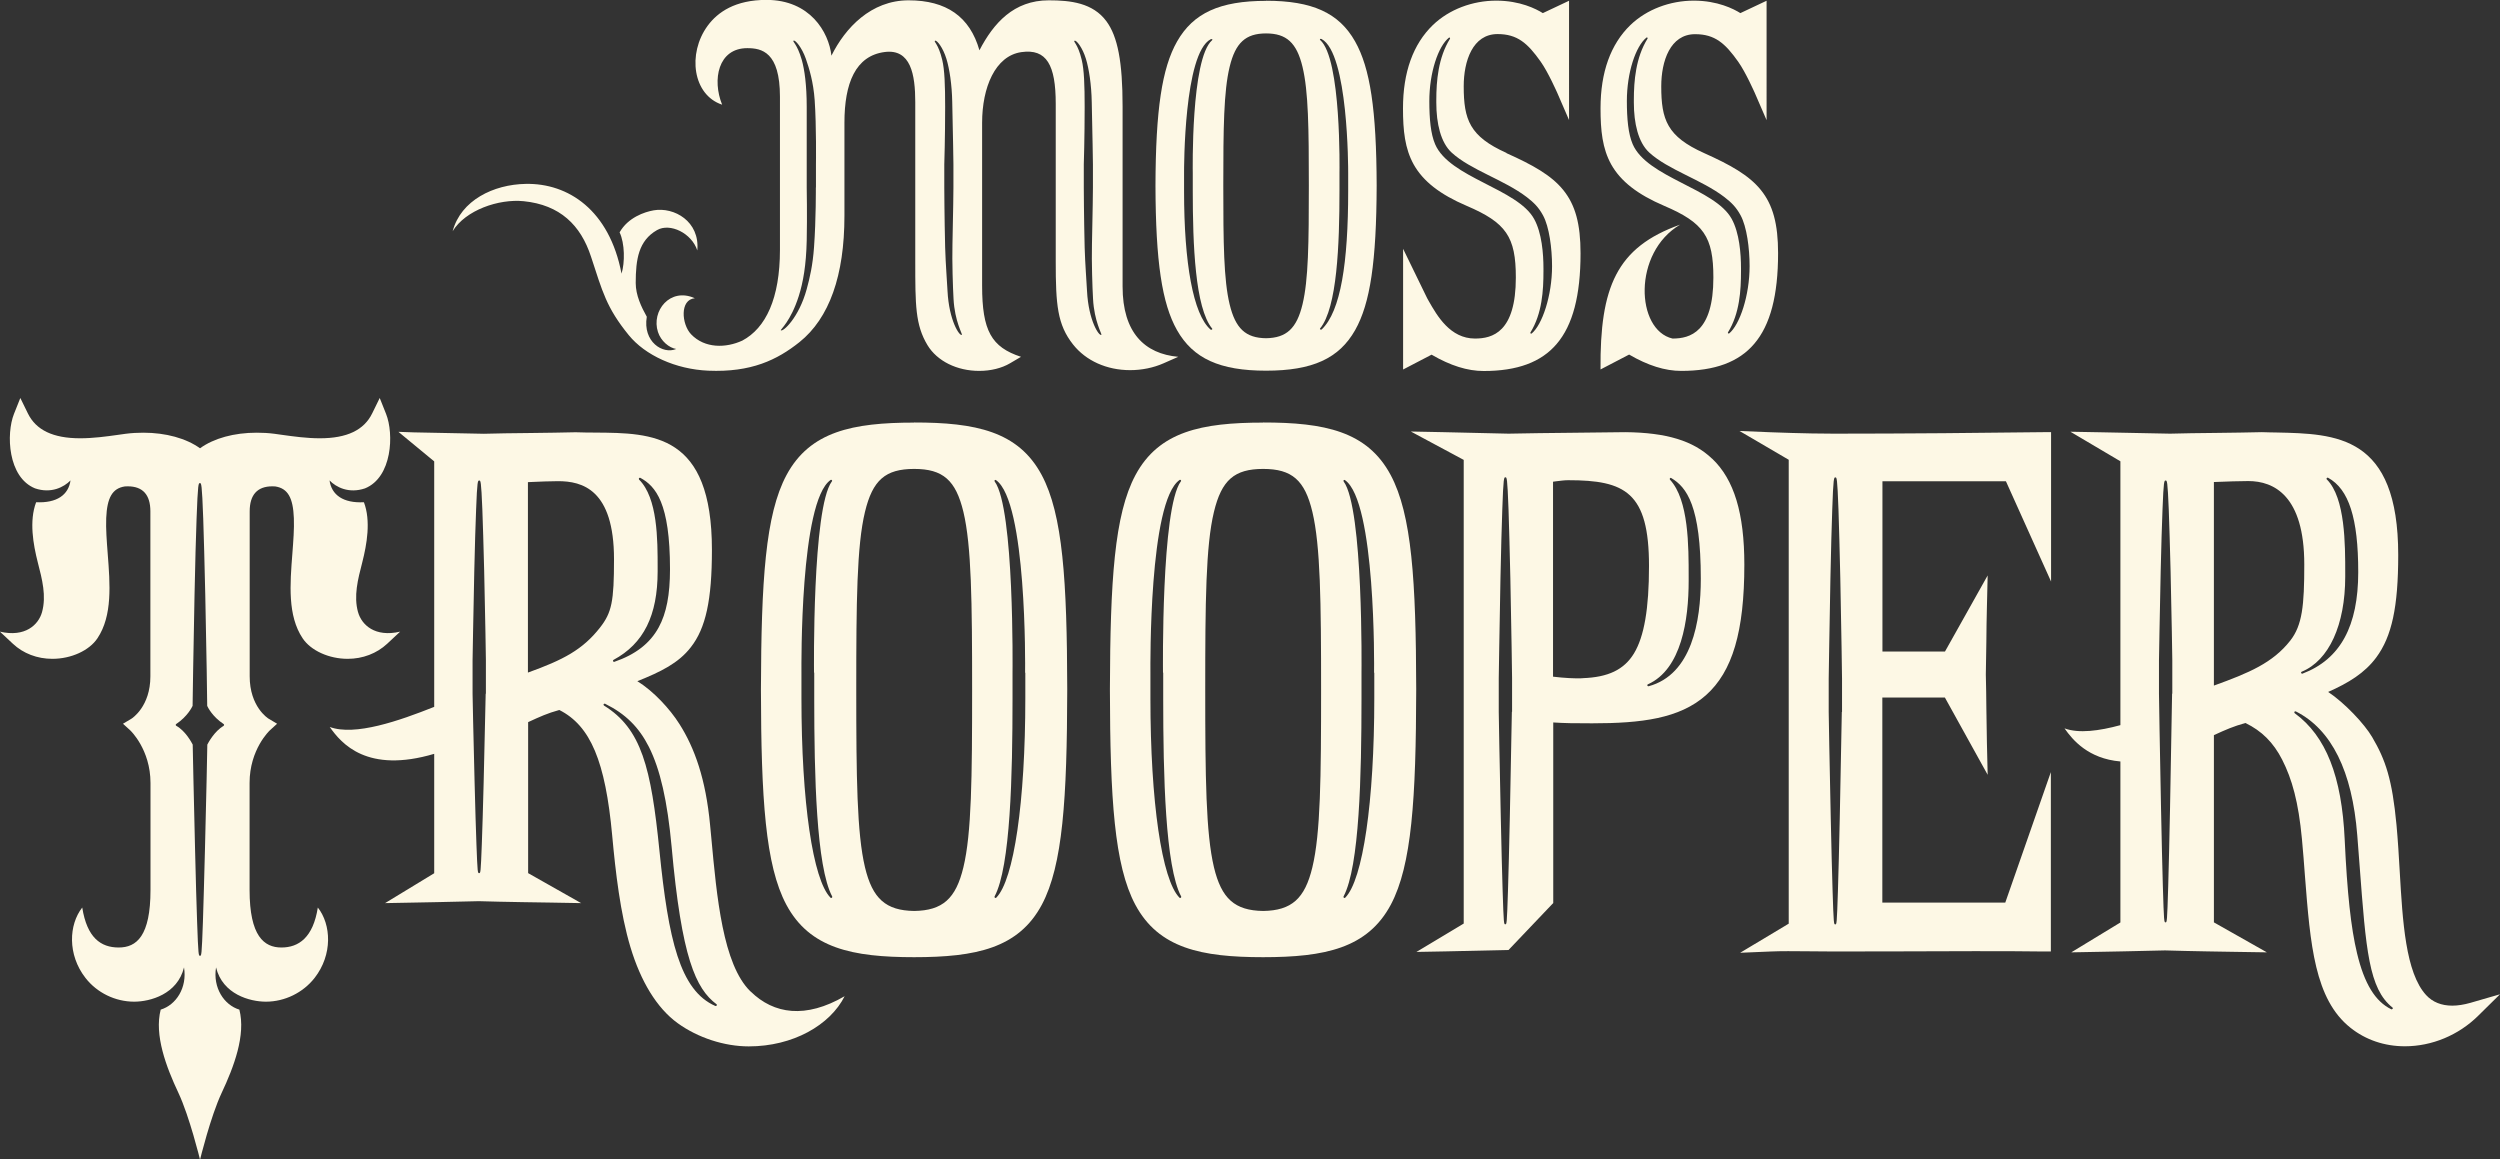
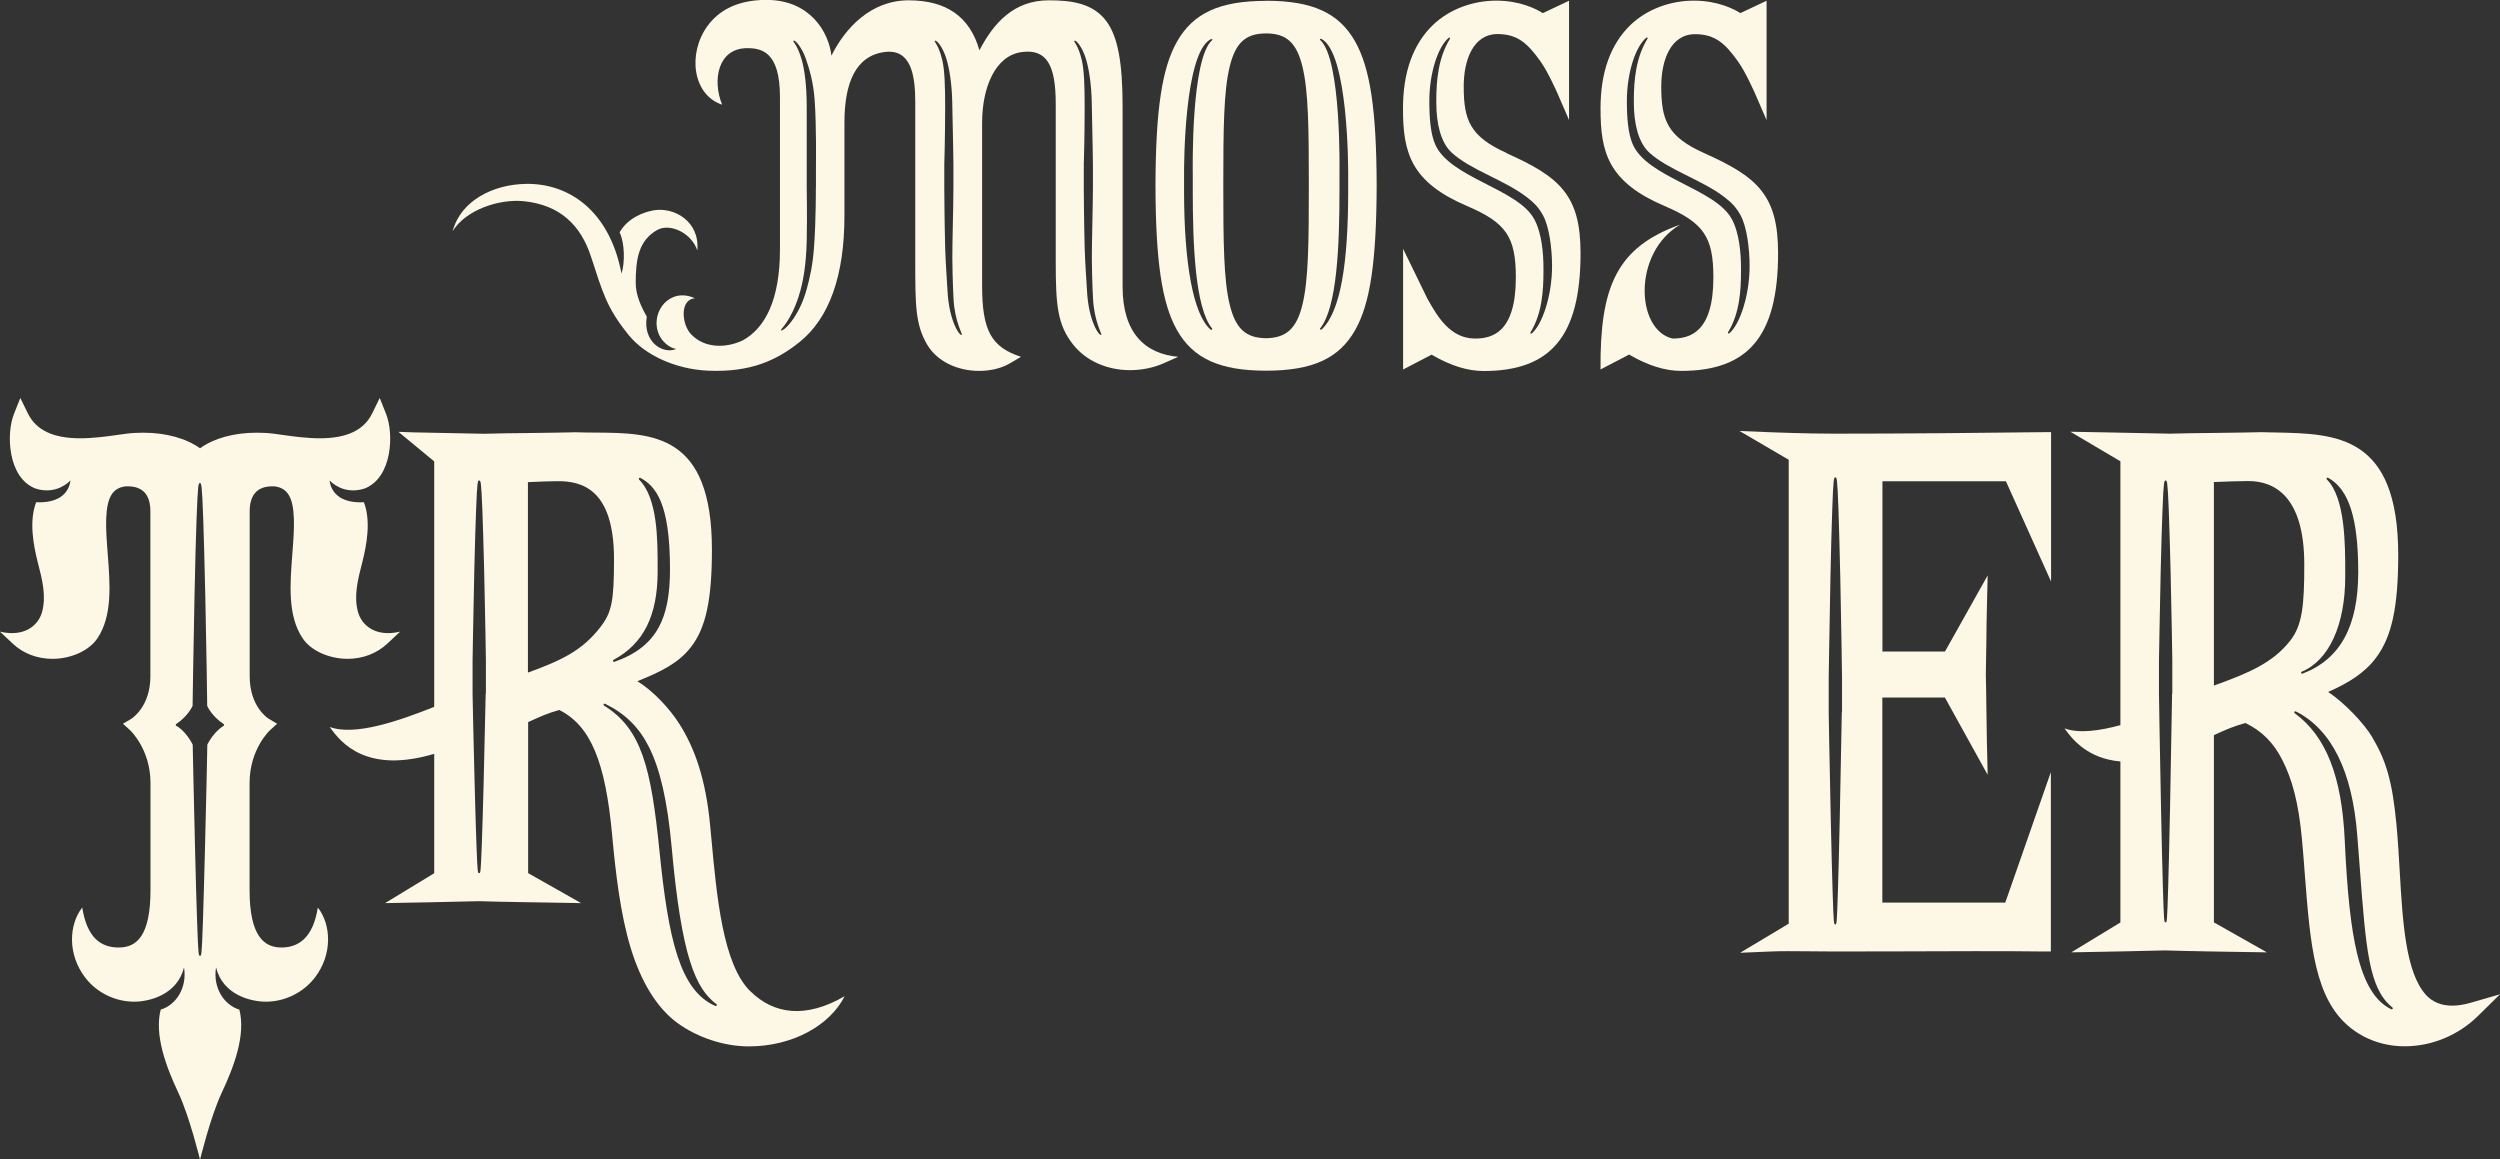
<svg xmlns="http://www.w3.org/2000/svg" id="Layer_1" data-name="Layer 1" viewBox="0 0 232.61 107.88">
  <rect x="0" y="0" width="232.61" height="107.88" fill="#333333" stroke="none" />
  <defs>
    <style>
      .cls-1 {
        fill: #fdf8e5;
        stroke-width: 0px;
      }
    </style>
  </defs>
  <g>
    <path class="cls-1" d="m33.31,56.95c-.41-1.49-.02-3.02.4-4.64.42-1.65.81-3.84.15-5.58-1.93.1-3.01-.68-3.2-2.03.61.63,1.79,1.25,3.3.74,2.54-1.03,2.7-5.07,1.96-6.93l-.59-1.48-.7,1.43c-.76,1.56-2.35,2.32-4.87,2.32-1.22,0-2.45-.17-3.45-.31-.28-.04-.54-.08-.79-.11-.54-.07-1.09-.1-1.63-.1-2.11,0-4,.52-5.28,1.45-1.28-.92-3.17-1.45-5.28-1.45-.54,0-1.09.03-1.63.1-.24.03-.5.07-.79.11-.99.14-2.23.31-3.45.31-2.52,0-4.11-.76-4.87-2.32l-.7-1.43-.59,1.48c-.74,1.86-.58,5.9,1.96,6.93,1.51.51,2.69-.12,3.3-.74-.19,1.35-1.27,2.12-3.2,2.03-.66,1.74-.27,3.93.15,5.58.42,1.62.81,3.15.4,4.64-.33,1.19-1.58,2.37-3.92,1.82l1.21,1.13c.96.9,2.26,1.4,3.67,1.4,1.75,0,3.44-.77,4.2-1.92,1.4-2.1,1.17-5.02.95-7.85-.09-1.19-.18-2.32-.14-3.32.08-1.89.56-2.77,1.73-2.95.05,0,.14-.01.27-.01,1.4,0,2.11.78,2.11,2.33v15.35c0,2.81-1.7,3.9-1.76,3.94l-.79.47.68.62s1.88,1.76,1.88,4.89v9.96c0,4.28-1.29,5.35-2.96,5.35s-2.95-.92-3.39-3.72c-1.25,1.59-1.39,4.38.3,6.55,1.08,1.39,2.78,2.21,4.53,2.21,1.49,0,4.03-.69,4.64-3.19.31,1.91-.75,3.5-2.17,3.93-.61,2.36.51,5.33,1.65,7.75,1.03,2.19,2.01,6.21,2.01,6.21,0,0,.98-4.02,2.01-6.21,1.14-2.42,2.26-5.38,1.65-7.75-1.42-.43-2.48-2.03-2.17-3.93.61,2.51,3.15,3.19,4.64,3.19,1.75,0,3.45-.83,4.53-2.21,1.69-2.17,1.55-4.96.3-6.55-.44,2.8-1.78,3.72-3.39,3.72s-2.96-1.06-2.96-5.35v-9.96c0-3.13,1.86-4.87,1.88-4.89l.68-.62-.79-.47c-.07-.04-1.76-1.12-1.76-3.94v-15.35c0-1.54.71-2.33,2.11-2.33.13,0,.23,0,.27.01,1.17.18,1.66,1.06,1.73,2.95.04,1-.05,2.13-.14,3.32-.22,2.83-.45,5.75.95,7.85.76,1.15,2.45,1.92,4.2,1.92,1.4,0,2.7-.5,3.67-1.4l1.21-1.13c-2.34.55-3.59-.63-3.92-1.82Zm-12.49,10.58c-.88.5-1.45,1.6-1.53,1.75,0,.36-.1,5.09-.22,9.77-.07,2.84-.14,5.11-.19,6.73-.11,3.15-.14,3.15-.27,3.15s-.16,0-.27-3.15c-.06-1.62-.12-3.89-.19-6.73-.12-4.68-.21-9.41-.22-9.77-.08-.15-.64-1.25-1.53-1.75-.03-.02-.05-.05-.05-.08,0-.03.02-.07.04-.08,1.06-.71,1.47-1.57,1.53-1.69,0-.35.08-5.36.18-10.31.06-3,.13-5.39.19-7.1.12-3.32.18-3.32.31-3.32s.19,0,.31,3.32c.06,1.71.12,4.1.19,7.1.11,4.95.18,9.95.18,10.31.06.13.47.99,1.53,1.69.03.02.04.05.04.08,0,.03-.02.06-.05.08Z" />
-     <path class="cls-1" d="m85.06,39.32c-5.72,0-9.7.82-11.88,4.88-1.97,3.67-2.35,9.85-2.38,19.96.02,10.15.41,16.35,2.36,20.01,2.17,4.07,6.16,4.89,11.89,4.89s9.72-.82,11.89-4.89c1.95-3.67,2.34-9.86,2.36-20.02-.02-10.11-.41-16.28-2.38-19.96-2.18-4.07-6.16-4.88-11.88-4.88Zm-9.3,23.27v2.4c0,7.12.19,15.64,1.67,18.42.02.04.01.09-.03.12-.02.01-.04.02-.06.02-.03,0-.05,0-.07-.03-1.64-1.66-2.7-8.93-2.7-18.53v-2.4c0-.65-.15-15.94,2.71-17.93.04-.03.09-.02.12.01s.04.09,0,.12c-1.84,2.5-1.66,17.64-1.66,17.79Zm13.88,18.1c-.7,2.93-1.94,4.03-4.58,4.07-2.64-.04-3.88-1.14-4.58-4.07-.75-3.16-.81-8.35-.81-16.53s.05-13.38.81-16.53c.71-2.96,1.9-4,4.58-4s3.87,1.05,4.58,4c.75,3.15.81,8.35.81,16.53s-.05,13.38-.81,16.53Zm5.76-18.1v2.4c0,9.6-1.06,16.87-2.7,18.53-.02.02-.04.03-.07.03-.02,0-.04,0-.06-.02-.04-.03-.05-.08-.03-.12,1.48-2.77,1.67-11.3,1.67-18.42v-2.4c0-.15.18-15.29-1.66-17.79-.03-.04-.02-.09,0-.12s.09-.04.12-.01c2.86,1.98,2.72,17.28,2.71,17.93Z" />
-     <path class="cls-1" d="m159.29,42.67c-1.74-1.66-4.22-2.42-8.06-2.46h0s0,0,0,0c-2.1.03-3.78.05-5.26.06-1.97.02-3.68.04-5.61.08-2.64-.07-6.04-.13-6.07-.14l-3.02-.06,4.92,2.64v43.14l-4.4,2.64,2.72-.05s5.85-.13,5.85-.13l4.16-4.37v-16.8c1.06.07,1.95.08,3.62.08,4.58,0,8.13-.44,10.58-2.61,2.48-2.2,3.58-5.94,3.58-12.15,0-4.78-.95-7.92-2.99-9.86Zm-18.62,23.56c0,.05-.09,4.98-.19,9.84-.06,2.86-.12,5.13-.17,6.76-.1,3.17-.12,3.17-.25,3.17s-.15,0-.25-3.17c-.05-1.63-.11-3.91-.17-6.76-.11-4.86-.19-9.79-.19-9.84v-3.11s.07-4.71.16-9.31c.06-2.7.11-4.85.17-6.4.1-3,.16-3,.29-3s.18,0,.29,3c.05,1.54.11,3.7.17,6.4.1,4.6.16,9.26.16,9.31v3.11Zm6.57-3.12c-.71.03-1.74-.03-2.74-.15v-18.14c.1-.01.2-.02.29-.04.42-.05.78-.1,1.12-.1,5.3,0,7.52,1.11,7.52,7.98,0,3.98-.45,6.57-1.4,8.14-.92,1.51-2.4,2.22-4.79,2.3Zm6.16.74s-.02,0-.03,0c-.04,0-.08-.02-.09-.06-.02-.05,0-.1.05-.12,3.13-1.41,3.79-6.01,3.79-9.62v-.38c0-2.85.01-7.15-1.74-9.04-.03-.04-.03-.09,0-.13.03-.04.08-.05.12-.02,1.43.85,2.75,2.57,2.75,9.38,0,3.96-.84,8.9-4.85,9.99Z" />
    <path class="cls-1" d="m170.59,40.35c-2.62,0-5.79-.13-5.82-.13l-2.92-.12,4.58,2.68v43.16l-4.52,2.71,2.86-.12c.47-.02.98-.03,1.6-.03.5,0,1.03,0,1.64.01.75,0,1.59.02,2.59.02,1.99,0,4.07,0,6.27-.01,2.24,0,4.55-.02,6.8-.02,2.48,0,4.58,0,6.4.03h.75s0-16.69,0-16.69l-4.24,12.14h-11.44v-19.08h5.82l3.98,7.19-.07-3c-.02-1.05-.04-2.12-.05-3.16-.01-1.03-.02-2.09-.05-3.16.02-1.05.04-2.11.05-3.13.01-1.03.02-2.09.05-3.14l.07-2.96-3.97,7.08h-5.82v-15.84h11.49l4.2,9.33v-13.9h-.75c-5.24.07-12.95.14-19.47.14Zm.78,25.89c0,.05-.09,4.98-.19,9.84-.06,2.86-.12,5.13-.17,6.76-.1,3.17-.12,3.17-.25,3.17s-.15,0-.25-3.17c-.05-1.63-.11-3.91-.17-6.76-.11-4.86-.19-9.79-.19-9.84v-3.11s.07-4.71.16-9.31c.06-2.7.11-4.85.17-6.4.1-3,.16-3,.29-3s.18,0,.29,3c.05,1.54.11,3.7.17,6.4.1,4.6.16,9.26.16,9.31v3.11Z" />
-     <path class="cls-1" d="m117.53,39.32c-5.72,0-9.7.82-11.88,4.88-1.97,3.67-2.35,9.85-2.38,19.96.02,10.15.41,16.35,2.36,20.01,2.17,4.07,6.16,4.89,11.89,4.89s9.72-.82,11.89-4.89c1.95-3.67,2.34-9.86,2.36-20.02-.02-10.11-.41-16.28-2.38-19.96-2.18-4.07-6.16-4.88-11.88-4.88Zm-9.3,23.27v2.4c0,7.12.19,15.64,1.67,18.42.02.04.01.09-.03.12-.02.01-.04.02-.06.02-.03,0-.05,0-.07-.03-1.64-1.66-2.7-8.93-2.7-18.53v-2.4c0-.65-.15-15.94,2.71-17.93.04-.03.09-.02.12.01s.04.09,0,.12c-1.84,2.5-1.66,17.64-1.66,17.79Zm13.88,18.1c-.7,2.93-1.94,4.03-4.58,4.07-2.64-.04-3.88-1.14-4.58-4.07-.75-3.16-.81-8.35-.81-16.53s.05-13.38.81-16.53c.71-2.96,1.9-4,4.58-4s3.88,1.05,4.58,4c.75,3.15.81,8.35.81,16.53s-.05,13.38-.81,16.53Zm5.76-18.1v2.4c0,9.6-1.06,16.87-2.7,18.53-.02.02-.04.03-.07.03-.02,0-.04,0-.06-.02-.04-.03-.05-.08-.03-.12,1.48-2.77,1.67-11.3,1.67-18.42v-2.4c0-.15.18-15.29-1.66-17.79-.03-.04-.02-.09,0-.12.03-.03.09-.04.12-.01,2.86,1.98,2.72,17.28,2.71,17.93Z" />
  </g>
  <path class="cls-1" d="m69.82,92.24c-2.56-2.5-3.13-8.78-3.64-14.32-.04-.39-.07-.77-.11-1.15-.4-4.29-1.44-7.18-2.85-9.4-.91-1.44-2.43-3.07-3.92-3.99,2.18-.87,3.83-1.68,4.97-3.15,1.4-1.78,1.97-4.41,1.97-9.07,0-10.82-5.5-10.87-10.82-10.91-.61,0-1.24-.01-1.85-.03h-.02s-.02,0-.02,0c-1.12.03-2.71.05-4.25.07-1.54.02-3.13.03-4.26.07-3.14-.07-6.51-.13-6.51-.13l-1.44-.05,3.33,2.75v22.84c-3.24,1.29-7.38,2.74-9.72,1.87,1.09,1.56,3.49,4.35,9.72,2.5v11.11l-4.57,2.78,2.68-.05s3.89-.07,6.04-.13c2.14.07,6.63.13,6.67.13l2.85.05-4.93-2.79v-14.05c1.13-.52,1.78-.82,2.9-1.13,2.91,1.47,4.29,4.79,4.92,11.67.31,3.38.75,7.25,1.7,10.4.95,3.16,2.44,5.65,4.38,7.06,1.89,1.37,4.36,2.17,6.63,2.17h0c4.11,0,7.57-1.98,8.92-4.67-3.63,2.11-6.58,1.68-8.74-.43Zm-24.63-27.69s-.09,4.2-.19,8.3c-.06,2.41-.12,4.33-.17,5.7-.1,2.69-.12,2.69-.25,2.69s-.15,0-.25-2.69c-.05-1.38-.11-3.3-.17-5.7-.11-4.1-.19-8.25-.19-8.3v-3.11s.07-4.21.16-8.32c.06-2.41.11-4.34.17-5.72.1-2.69.16-2.69.29-2.69s.18,0,.29,2.69c.05,1.38.11,3.3.17,5.72.1,4.11.16,8.27.16,8.31v3.11Zm14.27-19.93s-.04-.09,0-.13c.03-.04.08-.05.12-.03,1.43.78,2.76,2.34,2.76,8.5,0,2.38-.33,4.09-1.05,5.41-.81,1.49-2.16,2.53-4.13,3.21-.01,0-.02,0-.03,0-.04,0-.07-.02-.09-.06-.02-.05,0-.1.04-.12,2.81-1.51,4.11-4.13,4.11-8.24v-.35c0-2.58.01-6.48-1.74-8.2Zm-10.34,17.96v-17.72c1.11-.05,2.1-.09,2.8-.09,2.24,0,5.21.75,5.21,7.27,0,3.94-.21,4.95-1.3,6.35-1.63,2.08-3.44,3.01-6.71,4.19Zm17.56,30.97s-.05.05-.08.05c-.01,0-.03,0-.04,0-3.3-1.44-4.37-6.18-5.2-14.42-.78-7.77-1.67-11.37-5.16-13.53-.04-.03-.06-.08-.03-.13.03-.05.08-.06.13-.04,1.9.94,3.15,2.18,4.08,4.02,1.05,2.09,1.72,5.03,2.11,9.28.93,10.34,2.24,13.2,4.18,14.66.04.03.05.08.03.13Z" />
  <path class="cls-1" d="m229.85,93.31c-.6.17-1.17.26-1.68.26-1.01,0-1.83-.33-2.43-.98-1.92-2.08-2.19-6.88-2.46-11.51-.08-1.43-.17-2.91-.3-4.32-.4-4.25-1.02-6.06-2.26-8.17-.72-1.24-2.58-3.2-4.1-4.21,1.9-.84,3.4-1.76,4.47-3.2,1.46-1.96,2.05-4.73,2.05-9.54,0-11.16-5.77-11.28-11.35-11.4-.43,0-.88-.02-1.32-.03h-.02s-.02,0-.02,0c-1.12.03-2.71.05-4.25.07-1.54.02-3.13.03-4.27.07-3.14-.07-6.51-.13-6.51-.13l-2.76-.05,4.65,2.75v24.55c-1.98.54-3.88.79-5.2.3.77,1.1,2.22,2.82,5.2,3.08v14.98l-4.57,2.78,2.68-.05s3.89-.07,6.04-.13c2.14.07,6.22.13,6.26.13l3.22.05-4.93-2.79v-17.42c1.13-.52,1.82-.82,2.93-1.13,1.52.73,2.61,1.82,3.42,3.41.92,1.8,1.52,3.95,1.84,7.38.11,1.18.2,2.33.28,3.43.5,6.42.9,11.49,4.24,14.14,1.42,1.13,3.17,1.72,5.06,1.72h0c2.51,0,4.99-1.03,6.82-2.84l2.03-2-2.76.8Zm-27.75-28.77c0,.05-.09,5.36-.19,10.6-.06,3.08-.12,5.53-.17,7.28-.1,3.4-.12,3.4-.25,3.4s-.15,0-.25-3.4c-.05-1.76-.11-4.21-.17-7.28-.11-5.24-.19-10.54-.19-10.59v-3.11s.07-4.21.16-8.32c.06-2.41.11-4.34.17-5.72.1-2.69.16-2.69.29-2.69s.18,0,.29,2.69c.05,1.38.11,3.3.17,5.72.1,4.11.16,8.27.16,8.31v3.11Zm14.39-19.93s-.04-.09,0-.13c.03-.04.08-.05.12-.03,1.94,1.06,2.81,3.77,2.81,8.78s-1.65,8.11-5.19,9.45c-.01,0-.02,0-.03,0-.04,0-.07-.02-.09-.06-.02-.05,0-.1.05-.12,2.54-1.05,4.05-4.36,4.05-8.85v-.35c0-2.61.01-6.97-1.71-8.69Zm-10.5,19.17v-18.93c1.11-.05,2.5-.09,3.2-.09,2.38,0,5.21,1.35,5.21,7.76,0,3.82-.18,5.64-1.3,7.08-1.63,2.08-3.84,3.01-7.11,4.19Zm16.63,30.08s-.05.05-.08.05c-.01,0-.03,0-.04,0-1.49-.72-2.51-2.37-3.19-5.21-.57-2.36-.92-5.63-1.15-10.58-.27-5.89-1.74-9.63-4.65-11.76-.04-.03-.05-.09-.03-.13.03-.04.08-.06.13-.04,3.33,1.68,5.25,5.56,5.72,11.53.08,1.01.15,1.96.22,2.85.59,7.84.86,11.42,3.05,13.17.04.03.05.09.02.13Z" />
  <g>
    <path class="cls-1" d="m117.8.08c-4.3,0-6.77,1.13-8.28,3.78-1.41,2.48-1.99,6.37-2.01,13.41.02,7.07.6,10.96,2,13.44,1.5,2.65,3.98,3.78,8.29,3.78s6.79-1.13,8.29-3.78c1.4-2.48,1.98-6.37,2-13.45-.02-7.04-.6-10.92-2.01-13.41-1.5-2.65-3.98-3.78-8.28-3.78Zm-6.82,16.02v1.67c0,4.95.21,10.88,1.81,12.81.02.03.01.07-.03.09-.02,0-.04.01-.06.01-.03,0-.06,0-.07-.02-1.62-1.41-2.46-6.21-2.46-12.88v-1.67c0-.45-.02-11.16,2.48-12.46.04-.02.1-.02.13,0,.04.02.04.06,0,.09-1.99,1.74-1.8,12.26-1.8,12.37Zm10.21,12.22c-.54,2.24-1.49,3.12-3.39,3.15-1.9-.02-2.85-.91-3.39-3.15-.55-2.29-.59-5.7-.59-11.05s.04-8.77.59-11.05c.54-2.24,1.49-3.11,3.39-3.11s2.85.87,3.39,3.11c.55,2.28.59,5.7.59,11.05s-.04,8.77-.59,11.05Zm4.25-12.22v1.67c0,6.67-.69,11.18-2.46,12.88-.02.02-.05.02-.07.02-.02,0-.04,0-.06-.01-.04-.02-.05-.06-.03-.09,1.6-1.93,1.81-7.86,1.81-12.81v-1.67c0-.11.19-10.63-1.8-12.37-.03-.03-.03-.06,0-.09.04-.02.09-.03.13,0,2.49,1.31,2.48,12.01,2.48,12.46Z" />
    <path class="cls-1" d="m140.17,14.23c-3.43-1.54-3.98-3.09-3.98-6.21,0-2.34.83-4.85,3.15-4.85,1.85,0,2.8.86,4,2.55.72,1.01,1.54,2.9,1.55,2.91l1.1,2.54V.07l-2.44,1.15c-.62-.39-2.12-1.16-4.33-1.16s-4.38.81-5.9,2.27c-1.84,1.78-2.78,4.39-2.78,7.75,0,2.06.17,3.74,1,5.23.88,1.56,2.44,2.78,4.92,3.84,3.68,1.57,4.58,2.88,4.58,6.67,0,5.09-2.17,5.68-3.8,5.68-2.31,0-3.52-2.11-4.31-3.5-.05-.09-.1-.17-.14-.25l-2.24-4.6v11.23l2.65-1.38c1.75,1.02,3.34,1.52,4.85,1.52,3.12,0,5.35-.82,6.79-2.52,1.5-1.75,2.22-4.51,2.22-8.43,0-2.73-.48-4.49-1.6-5.88-1.12-1.39-2.86-2.35-5.29-3.44Zm2.32,16.81s-.07,0-.09-.02c-.02-.03-.01-.06,0-.09,1.09-1.76,1.21-3.91,1.21-5.7v-.24c0-1.39-.15-3.32-.87-4.62-1.55-2.82-7.87-3.83-9.21-6.95-.41-.95-.54-2.36-.54-4.01,0-2.64.82-5.1,1.83-5.91.03-.02.07,0,.09.02.02.03.01.06,0,.09-1.09,1.76-1.27,3.91-1.27,5.7v.24c0,1.94.41,3.71,1.43,4.65,1.77,1.62,4.87,2.52,7,4.15.66.51,1.09.94,1.5,1.69.58,1.06.84,3.08.84,4.73,0,2.72-.91,5.47-1.92,6.28Z" />
  </g>
  <path class="cls-1" d="m148.93,34.37l2.65-1.38c1.75,1.02,3.34,1.52,4.85,1.52,3.12,0,5.35-.82,6.79-2.52,1.5-1.75,2.22-4.51,2.22-8.43,0-2.73-.48-4.49-1.6-5.88-1.12-1.39-2.86-2.35-5.29-3.44-3.43-1.54-3.98-3.09-3.98-6.21,0-2.34.83-4.85,3.15-4.85,1.85,0,2.8.86,4,2.55.72,1.01,1.54,2.9,1.55,2.91l1.1,2.54V.07l-2.44,1.15c-.62-.39-2.12-1.16-4.33-1.16s-4.38.81-5.9,2.27c-1.84,1.78-2.78,4.39-2.78,7.75,0,2.06.17,3.74,1,5.23.88,1.56,2.44,2.78,4.92,3.84,3.68,1.57,4.58,2.88,4.58,6.67,0,5.09-2.17,5.68-3.8,5.68-3.42-.79-3.73-7.99.71-10.6-5.93,2.11-7.47,5.81-7.41,13.48Zm11.94-3.34s-.07,0-.09-.02c-.02-.03-.01-.06,0-.09,1.09-1.76,1.21-3.91,1.21-5.7v-.24c0-1.39-.15-3.32-.87-4.62-1.55-2.82-7.87-3.83-9.21-6.95-.41-.95-.54-2.36-.54-4.01,0-2.64.82-5.1,1.83-5.91.03-.02.07,0,.09.02.02.03.01.06,0,.09-1.09,1.76-1.27,3.91-1.27,5.7v.24c0,1.94.41,3.71,1.43,4.65,1.77,1.62,4.87,2.52,7,4.15.66.51,1.09.94,1.5,1.69.58,1.06.84,3.08.84,4.73,0,2.72-.91,5.47-1.92,6.28Z" />
  <path class="cls-1" d="m42.11,21.52c1.21-1.98,4.3-3.03,6.61-2.8,3.38.34,5.31,2.22,6.27,5.16,1.07,3.25,1.42,4.73,3.51,7.3,1.53,1.88,4.37,3.18,7.4,3.31,3.99.17,6.41-1,8.49-2.66,2.78-2.23,4.18-6.2,4.18-11.75v-8.67c0-3.65,1.02-6.22,3.75-6.57,2.42-.31,2.84,2.09,2.84,4.67v14.81c0,4.06,0,5.91,1.14,7.8.9,1.48,2.74,2.39,4.81,2.39,1.07,0,2.09-.25,2.87-.71l1.02-.6c-2.76-.9-3.62-2.43-3.62-6.62v-15.16c0-3.27,1.21-6.22,3.65-6.57,2.36-.34,3.2,1.21,3.2,4.8v14.67c0,4.05.15,5.88,1.61,7.73,1.2,1.52,3.14,2.39,5.31,2.39h0c1.09,0,2.17-.22,3.12-.64l1.36-.6c-3.12-.28-5.18-2.24-5.18-6.54V9.9c0-4.13-.45-6.5-1.51-7.93-1.26-1.7-3.32-1.94-5.36-1.94-3.26,0-5.14,2.13-6.45,4.65-.89-3.14-3.09-4.65-6.59-4.65s-5.9,2.57-7.18,5.15c-.25-2.21-2-5.19-6.05-5.19-2.89,0-4.53,1.13-5.47,2.41-1.9,2.6-1.38,6.44,1.35,7.34-.94-2.32-.38-5.26,2.34-5.26,1.34,0,3.04.35,3.04,4.52v14.24c0,4.53-1.32,7.29-3.5,8.45-1.52.7-3.49.75-4.77-.59-.89-.94-1.06-3.23.35-3.35-2.3-1.05-4.07,1.19-3.43,3.14.27.84,1.04,1.48,1.7,1.58-1.24.53-3.13-.66-2.74-3-.51-.91-1.03-2.01-1.03-3.14,0-2.22.27-3.94,1.98-4.92,1.22-.7,3.23.29,3.75,1.89.25-2.71-2.16-4.06-4.06-3.73-.86.15-2.39.67-3.17,2.05.49,1.02.5,2.83.18,3.84-1.13-5.92-4.97-8.43-8.91-8.35-3.01.05-6.03,1.53-6.8,4.39Zm33.8-4.07s.02,2.93-.17,5.56c-.12,1.67-.39,2.83-.68,3.89-.73,2.68-2.23,4.02-2.41,3.83-.06-.06.92-.82,1.67-3.18.41-1.29.69-2.89.74-5.16.05-2.33,0-4.89,0-4.94h0v-2.16s0-2.49,0-5.35c0-2.03-.2-3.44-.46-4.37-.44-1.53-.91-1.71-.76-1.79.16-.08.77.64,1.14,1.69.32.92.7,2.17.82,3.84.17,2.46.12,5.94.12,5.97v2.16h-.43s.43,0,.43,0Zm13.58,13.7c-.2.16-1.19-1.31-1.33-4.08-.05-1.03-.17-2.38-.22-4.05-.07-2.85-.08-5.54-.08-5.56v-2.16s.08-2.49.08-5.35c0-2.03-.05-3.44-.27-4.37-.36-1.53-.83-1.71-.67-1.79.17-.08.74.64,1.06,1.69.28.92.51,2.36.54,4.03.07,2.86.11,5.75.11,5.78v2.16s-.02,2.42-.09,5.28c-.04,1.67.04,4.03.1,5.07.11,2.12.85,3.3.78,3.36Zm12.98,0c-.2.16-1.19-1.31-1.33-4.08-.05-1.03-.17-2.38-.22-4.05-.07-2.85-.08-5.54-.08-5.56v-2.16s.08-2.49.08-5.35c0-2.03-.05-3.44-.27-4.37-.36-1.53-.83-1.71-.67-1.79.17-.08.74.64,1.06,1.69.28.92.51,2.36.54,4.03.07,2.86.11,5.75.11,5.78v2.16s-.02,2.42-.09,5.28c-.04,1.67.04,4.03.1,5.07.11,2.12.85,3.3.78,3.36Z" />
</svg>